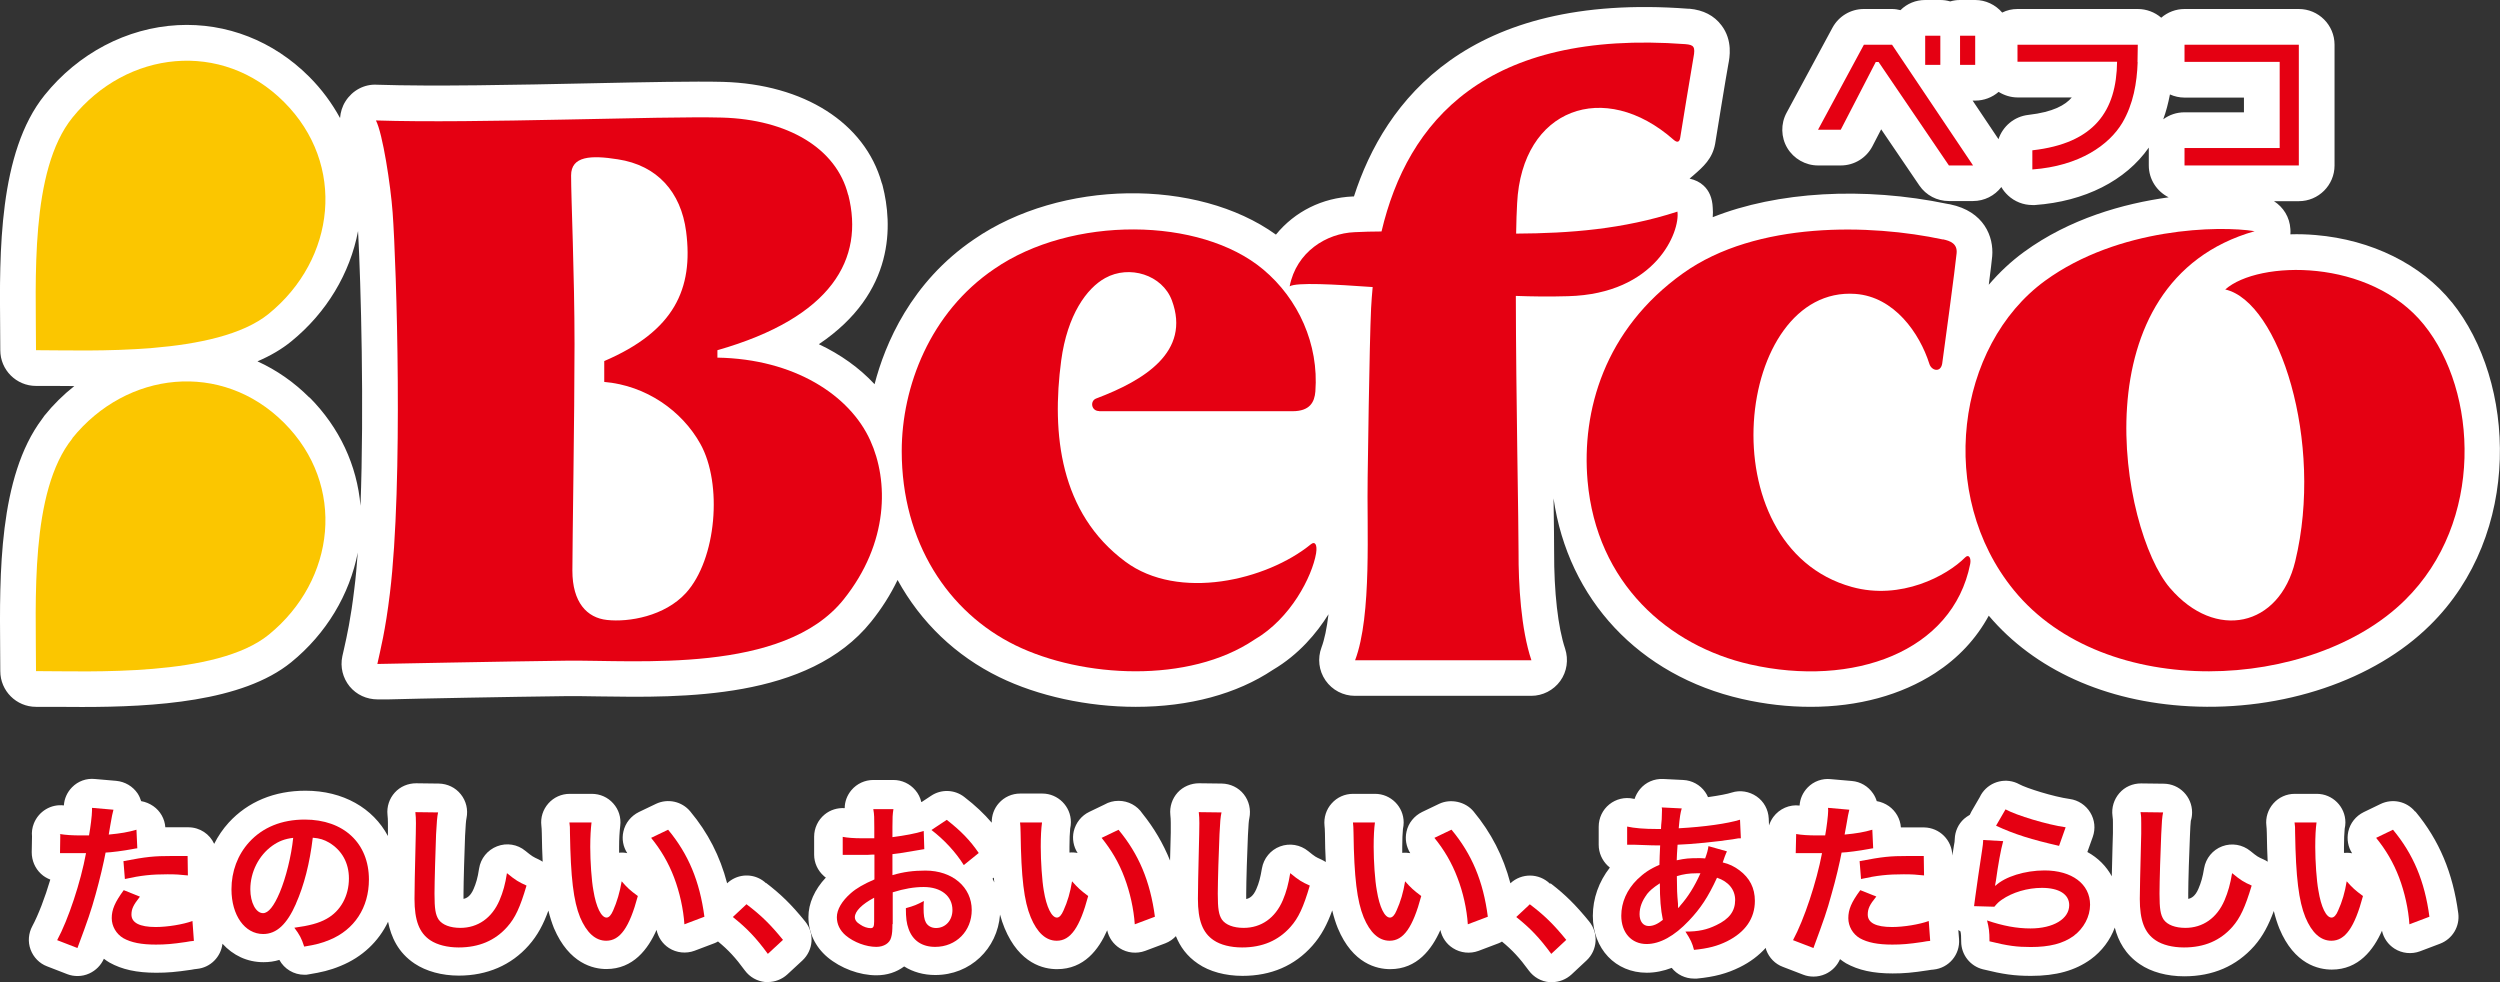
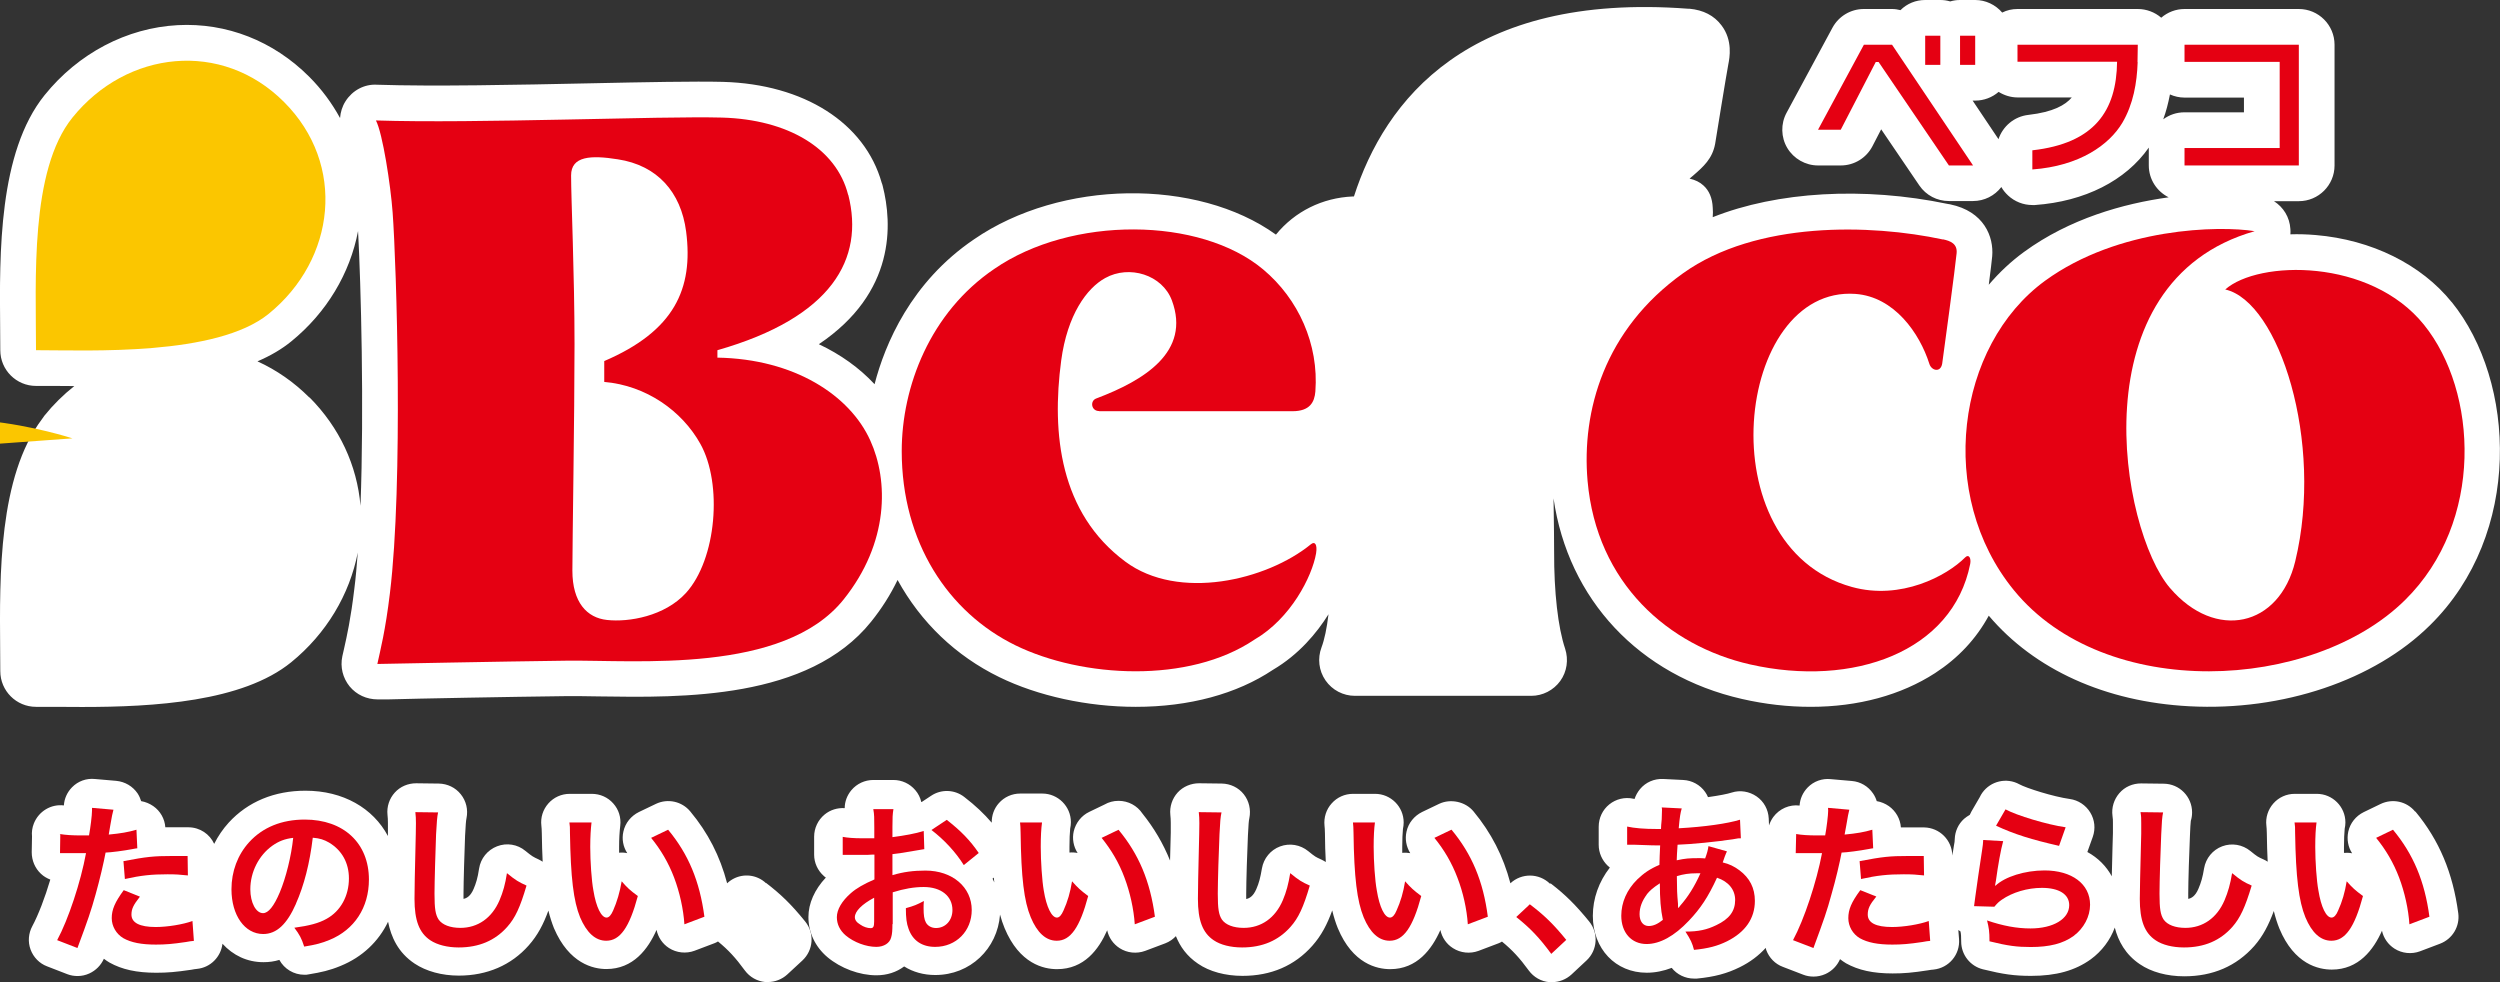
<svg xmlns="http://www.w3.org/2000/svg" id="_レイヤー_2" width="174.97" height="68.76" version="1.1" viewBox="0 0 174.97 68.76">
  <rect x="0" y="0" width="174.97" height="68.76" fill="#333333" stroke="none" />
  <g>
    <path d="M171.6,21.16c-2.14-2.66-5.62-4.38-9.53-4.71-.59-.05-1.19-.07-1.77-.05.01-.12.01-.24,0-.37-.05-.83-.49-1.53-1.15-1.95h1.74c1.38,0,2.5-1.12,2.5-2.5V3.13c0-1.38-1.12-2.5-2.5-2.5h-8c-.6,0-1.18.22-1.63.61-.45-.39-1.04-.61-1.64-.61h-8.42c-.37,0-.74.08-1.07.25-.47-.55-1.16-.88-1.89-.88h-1.06c-.23,0-.46.03-.69.1-.23-.07-.46-.1-.69-.1h-1.06c-.66,0-1.27.25-1.73.71-.2-.05-.39-.08-.59-.08h-1.97c-.92,0-1.76.5-2.2,1.31l-3.21,5.95c-.42.77-.4,1.72.05,2.47.45.75,1.27,1.22,2.15,1.22h1.59c.94,0,1.79-.52,2.22-1.35l.61-1.18,2.67,3.93c.47.69,1.24,1.09,2.07,1.09h1.69c.79,0,1.51-.37,1.98-.98.12.22.28.41.47.59.46.43,1.07.67,1.7.67.06,0,.12,0,.18,0,3.49-.25,6.36-1.71,7.97-4.02v1.25c0,.98.57,1.82,1.39,2.23-3.19.44-6.94,1.5-10.12,3.82-.89.65-1.72,1.42-2.47,2.3.12-.91.22-1.75.24-1.99.12-1.37-.57-3.15-2.95-3.64-.07-.01-.15-.03-.18-.03-5.85-1.22-11.91-.87-16.43.93.02-.24.02-.47,0-.68-.03-.66-.25-1.18-.65-1.54-.25-.23-.57-.39-.97-.48.09-.07.18-.15.27-.23.69-.6,1.33-1.16,1.52-2.21.05-.31.78-4.82.92-5.55.09-.46.33-1.68-.48-2.74-.51-.68-1.27-1.07-2.24-1.16h-.1c-15.38-1.16-21.22,6.42-23.38,13.14h-.08c-2.13.09-4.06,1.05-5.38,2.67-5.52-3.97-15.06-3.85-21.13.33-4.41,2.99-6.23,7.32-6.96,10.14-1.06-1.14-2.39-2.09-3.9-2.8,5.39-3.62,5.14-8.44,4.47-11.07-.02-.09-.05-.18-.07-.22-1.18-4.2-5.44-6.91-11.11-7.07-1.94-.05-5.49.02-9.26.1-5.16.11-11.01.23-14.94.1-.9-.06-1.74.4-2.22,1.16-.23.36-.35.77-.38,1.17-.57-1.04-1.28-2.01-2.16-2.89-2.51-2.51-5.78-3.79-9.2-3.61-3.57.19-6.96,1.97-9.32,4.9C-.1,10.66-.04,17.7.01,22.92c0,.55.01,1.09.01,1.59,0,1.38,1.12,2.5,2.5,2.5.37,0,.79,0,1.25,0,.45,0,.93,0,1.43.01-.77.61-1.47,1.3-2.09,2.07-.07.09-.14.19-.17.24C-.1,33.38-.03,40.27.01,45.38c0,.55.01,1.09.01,1.59,0,1.38,1.12,2.5,2.5,2.5.37,0,.79,0,1.25,0,.61,0,1.28.01,1.98.01,5.02,0,11.22-.36,14.63-3.13,2.46-2,4.09-4.74,4.66-7.68-.07.91-.14,1.76-.24,2.53-.25,2.11-.52,3.31-.72,4.2l-.12.53c-.16.75.03,1.52.51,2.11.48.58,1.18.91,1.98.91h.69c2.12-.06,8.46-.18,12.52-.23.65,0,1.4,0,2.25.02,5.85.09,14.68.23,19.06-5.23.74-.92,1.36-1.9,1.85-2.92,1.63,2.97,4.07,5.31,7.12,6.8,2.7,1.32,6.18,2.08,9.55,2.08,3.74,0,7.07-.9,9.6-2.59,1.83-1.08,3.07-2.58,3.89-3.89-.12.99-.28,1.76-.49,2.32-.29.77-.19,1.63.28,2.31.47.68,1.24,1.08,2.06,1.08h12.34c.8,0,1.56-.39,2.03-1.04.47-.65.59-1.49.34-2.26-.5-1.49-.78-3.96-.77-6.78,0-.54-.01-1.91-.04-3.74,1.02,7.07,5.99,12.4,13.19,14.04,1.62.37,3.23.55,4.81.55,3.31,0,6.32-.82,8.7-2.36,1.62-1.05,2.88-2.4,3.76-4.02,3.2,3.78,8.17,6.03,14.03,6.34,6.56.35,12.97-1.83,16.85-5.67,6.5-6.39,6.02-17.05,1.52-22.62ZM152.89,6.83h4.16v1.03h-4.16c-.56,0-1.07.18-1.49.49.2-.54.35-1.12.47-1.74.32.14.66.22,1.02.22ZM138.06,7.04h.19c.6,0,1.18-.22,1.63-.61.4.25.86.39,1.33.39h3.79c-.45.53-1.29,1.02-3.03,1.22-1,.11-1.8.8-2.1,1.7l-1.81-2.7ZM21.65,27.82c-1.07-1.07-2.29-1.92-3.63-2.53.93-.4,1.71-.86,2.37-1.4,2.47-2.01,4.11-4.76,4.67-7.72.2,3.74.43,12.33.17,19.23-.24-2.83-1.47-5.48-3.57-7.59Z" fill="#fff" />
    <path d="M53.61,61.81c-.16-.15-.35-.28-.56-.37-.73-.32-1.58-.17-2.16.38h0c-.5-1.91-1.34-3.54-2.58-5.03-.59-.71-1.58-.92-2.4-.53l-1.19.57c-.55.27-.96.77-1.09,1.37-.12.52-.02,1.06.27,1.51-.19-.04-.38-.05-.57-.03,0-.14,0-.28,0-.41,0-.56.03-1.06.08-1.48.07-.57-.11-1.14-.49-1.56-.38-.43-.92-.67-1.5-.67h-1.55c-.57,0-1.11.24-1.49.67s-.56.99-.49,1.56c.02.17.02.24.03.53.01.74.03,1.39.06,1.99-.09-.06-.18-.11-.28-.16-.39-.18-.45-.21-.93-.6-.55-.46-1.31-.58-1.98-.32-.67.26-1.15.85-1.26,1.56-.1.68-.22,1.04-.38,1.42-.22.52-.5.66-.71.7,0-.11,0-.23,0-.38,0-.76.07-3.07.11-4.04.04-.74.06-1.05.1-1.23.12-.59-.02-1.2-.4-1.67-.37-.47-.94-.74-1.54-.75l-1.58-.02c-.58,0-1.12.23-1.5.65s-.57.99-.51,1.56c.02.21.03.33.03.56,0,.15,0,.37,0,.69,0,.08,0,.15,0,.23-1.04-1.95-3.13-3.17-5.77-3.17-2.18,0-4.03.77-5.37,2.23-.41.45-.75.95-1.02,1.49-.31-.68-.99-1.15-1.79-1.16-.73,0-.83,0-1.15,0-.17,0-.33,0-.48,0-.04-.59-.35-1.14-.84-1.48-.26-.18-.55-.3-.85-.35-.06-.19-.14-.37-.25-.54-.34-.5-.88-.82-1.49-.88l-1.5-.13c-.6-.06-1.18.15-1.6.58-.34.35-.54.79-.57,1.27-.9-.11-1.76.41-2.1,1.26-.12.3-.16.61-.13.91l-.02,1.11c0,.57.23,1.12.65,1.51.19.18.42.31.65.4-.37,1.25-.84,2.48-1.26,3.26-.27.5-.32,1.1-.12,1.64s.62.97,1.15,1.17l1.42.55c.23.09.48.13.72.13.28,0,.56-.06.82-.18.46-.21.82-.58,1.02-1.03.13.1.26.19.4.27.86.48,1.89.71,3.26.71.78,0,1.38-.05,2.46-.21.19-.04.24-.04.39-.06.95-.09,1.68-.84,1.79-1.76.74.81,1.72,1.29,2.87,1.29.39,0,.76-.05,1.11-.16.35.64,1.02,1.04,1.75,1.04.11,0,.21,0,.32-.03.85-.14,1.45-.27,2.22-.59,1.52-.62,2.66-1.71,3.32-3.09.21,1.06.7,2.16,1.86,2.93.81.54,1.91.84,3.09.84,1.98,0,3.67-.73,4.89-2.11.63-.71,1.03-1.48,1.38-2.44.11.45.24.85.39,1.23,1.06,2.48,2.75,2.86,3.67,2.86,1.88,0,2.92-1.4,3.51-2.74.11.52.42.98.87,1.27.53.34,1.2.41,1.79.19l1.4-.53c.08-.03.16-.07.24-.12.73.6,1.23,1.14,1.88,2.03.34.46.85.75,1.42.81.06,0,.13,0,.19,0,.5,0,.99-.19,1.36-.53l1.06-.98c.77-.72.86-1.91.19-2.73-.94-1.16-1.67-1.88-2.74-2.7Z" fill="#fff" />
    <path d="M108.48,61.85c-.77-.75-1.99-.76-2.77-.03h0c-.5-1.9-1.34-3.53-2.58-5.03-.57-.69-1.61-.91-2.41-.53l-1.19.57c-.55.27-.96.77-1.09,1.37-.12.52-.02,1.06.26,1.51-.18-.03-.37-.04-.56-.02,0-.14,0-.28,0-.41,0-.53.02-.96.05-1.27.03-.14.05-.29.05-.45,0-1.1-.9-2-2-2h-1.55c-.57,0-1.11.24-1.49.67-.38.42-.56.99-.5,1.56.02.17.02.24.03.53,0,.74.03,1.4.06,2.01-.1-.06-.2-.12-.31-.17-.38-.17-.43-.19-.92-.59-.55-.45-1.3-.58-1.97-.33-.67.25-1.15.84-1.27,1.54-.11.65-.21,1.03-.39,1.44-.22.52-.5.66-.71.7,0-.11,0-.23,0-.39,0-.77.07-3.04.12-4.06.04-.81.06-1.03.1-1.21.12-.59-.02-1.2-.39-1.67-.37-.47-.94-.74-1.54-.75l-1.59-.02c-.56,0-1.12.23-1.5.65s-.57.99-.51,1.56c.02.21.03.33.03.56,0,.15,0,.37,0,.69-.02.77-.03,1.41-.05,1.95-.48-1.19-1.12-2.28-1.94-3.3-.36-.54-.98-.88-1.66-.88h-.01c-.35,0-.69.09-.98.26l-1.06.51c-.55.26-.95.77-1.09,1.36-.12.52-.02,1.07.27,1.52-.19-.04-.38-.05-.57-.03,0-.14,0-.28,0-.41,0-.53.02-.96.05-1.27.03-.14.05-.29.05-.45,0-1.1-.9-2-2-2h-1.55c-.57,0-1.11.24-1.49.67-.34.38-.51.87-.5,1.37-.54-.63-1.14-1.2-1.92-1.8-.68-.53-1.62-.56-2.33-.08l-.65.43h-.03c-.07-.3-.21-.59-.42-.83-.38-.45-.94-.71-1.53-.71h-1.41c-.59,0-1.15.26-1.53.71-.3.36-.47.8-.47,1.26-.51-.03-1.01.12-1.41.45-.46.38-.73.95-.73,1.55v1.26c0,.57.25,1.11.68,1.49.04.04.09.08.14.11-.79.84-1.22,1.81-1.22,2.76,0,1.08.47,2.08,1.33,2.81.93.78,2.24,1.27,3.43,1.27.74,0,1.41-.22,1.94-.62.62.39,1.36.6,2.18.6,2.44,0,4.35-1.83,4.53-4.23.09.34.2.66.32.95,1.04,2.5,2.74,2.87,3.67,2.87,1.9,0,2.92-1.38,3.51-2.72.11.51.42.96.87,1.25.53.34,1.19.41,1.79.19l1.41-.53c.29-.11.54-.29.74-.5.29.72.76,1.4,1.55,1.93.8.55,1.91.85,3.11.85,2,0,3.65-.71,4.89-2.11.63-.71,1.04-1.5,1.39-2.47.11.46.24.87.39,1.24,1.04,2.5,2.74,2.87,3.67,2.87,1.88,0,2.92-1.4,3.51-2.74.11.52.42.98.88,1.27.53.34,1.2.41,1.79.19l1.4-.53c.08-.03.16-.07.24-.12.73.6,1.23,1.14,1.88,2.03.34.46.86.76,1.43.81.06,0,.12,0,.19,0,.5,0,.99-.19,1.37-.54l1.05-.98c.77-.72.85-1.91.18-2.73-.93-1.14-1.65-1.86-2.69-2.66ZM69.47,61.49l.09-.07c0,.12.02.23.03.34-.04-.09-.08-.18-.12-.26Z" fill="#fff" />
    <path d="M169.02,56.79c-.59-.71-1.58-.92-2.41-.52l-1.18.57c-.55.27-.95.77-1.08,1.37-.11.52-.02,1.06.27,1.51-.19-.04-.38-.04-.57-.03,0-.14,0-.28,0-.41,0-.53.02-.96.05-1.28.03-.14.05-.29.05-.44,0-1.1-.9-2-2-2h-1.55c-.57,0-1.11.24-1.49.67-.38.43-.56,1-.49,1.56.02.17.02.23.03.53.01.74.03,1.39.06,1.99-.09-.06-.19-.12-.29-.16-.38-.17-.43-.19-.92-.59-.55-.45-1.3-.58-1.97-.33-.67.25-1.15.84-1.27,1.54-.1.62-.21,1-.4,1.44-.22.52-.5.66-.71.7,0-.11,0-.23,0-.38,0-.76.07-3.03.12-4.06.02-.54.04-.83.06-1.02.06-.18.09-.38.09-.59,0-1.1-.88-2-1.98-2.01l-1.59-.02c-.59,0-1.14.24-1.52.68s-.56,1.02-.48,1.6c.03.19.03.29.03.5,0,.15,0,.37,0,.69l-.03,1.01c-.02.85-.04,1.5-.05,2.02-.38-.7-.96-1.29-1.71-1.7l.38-1.06c.2-.57.14-1.19-.18-1.71-.31-.51-.84-.86-1.43-.94-1.15-.16-3.04-.76-3.53-1.03-.89-.49-2-.23-2.59.59-.07.1-.13.2-.18.31l-.58,1c-.04.08-.08.16-.12.24-.14.08-.27.17-.4.28-.4.36-.63.87-.65,1.4,0,.17-.02.26-.05.42-.04.25-.08.5-.12.75-.02-1.08-.89-1.95-1.97-1.97-.73,0-.83,0-1.15,0-.17,0-.33,0-.48,0-.04-.59-.35-1.14-.84-1.49-.26-.18-.55-.3-.85-.35-.06-.19-.14-.37-.26-.54-.34-.5-.88-.82-1.48-.87l-1.49-.13c-.59-.06-1.18.15-1.6.58-.34.35-.54.79-.57,1.27-.7-.09-1.41.22-1.84.8-.13.18-.23.38-.3.59l-.02-.49c-.03-.62-.34-1.19-.85-1.54s-1.15-.46-1.74-.27c-.31.1-.88.21-1.66.32-.05-.12-.12-.25-.2-.36-.35-.5-.92-.81-1.53-.84l-1.4-.07c-.64-.03-1.23.23-1.63.71-.17.21-.3.44-.38.69-.03,0-.06-.01-.09-.02-.59-.13-1.21.02-1.68.4-.47.38-.74.95-.74,1.56v1.27c0,.56.24,1.09.64,1.47.04.04.09.08.14.12-.77.99-1.19,2.16-1.19,3.38,0,2.31,1.59,3.98,3.77,3.98.59,0,1.18-.12,1.75-.34.37.47.95.75,1.56.75.07,0,.13,0,.2,0,1.23-.12,2.1-.35,3.01-.8.73-.36,1.33-.82,1.81-1.35.01.05.02.11.04.16.2.54.62.97,1.16,1.17l1.43.55c.23.09.47.13.72.13.28,0,.56-.06.83-.18.46-.21.82-.58,1.02-1.04.13.1.27.2.42.29.86.48,1.89.71,3.26.71.78,0,1.38-.05,2.48-.22.18-.03.24-.04.38-.05,1.08-.11,1.87-1.05,1.79-2.13l-.05-.64c.05.03.1.07.15.1.04.19.05.34.05.71,0,.92.63,1.72,1.52,1.94,1.42.35,2.2.46,3.37.46,1.76,0,3.08-.37,4.18-1.16.78-.57,1.36-1.35,1.68-2.22.24.94.74,1.88,1.75,2.56.8.55,1.91.85,3.11.85,2,0,3.65-.71,4.9-2.12.62-.71,1.01-1.48,1.37-2.45.11.45.24.86.39,1.23,1.04,2.5,2.74,2.87,3.67,2.87,1.88,0,2.92-1.39,3.51-2.72.11.51.42.96.87,1.25.53.34,1.2.41,1.79.19l1.4-.53c.87-.33,1.4-1.21,1.28-2.13-.38-2.84-1.33-5.1-2.99-7.11Z" fill="#fff" />
  </g>
  <g>
    <path d="M160.89,3.13v8.45h-8v-1.22h6.66v-6.03h-6.66v-1.2h8Z" fill="#e50012" />
    <path d="M127.24,9.08l3.21-5.95h1.97l5.67,8.45h-1.69l-4.92-7.24h-.2l-2.45,4.74h-1.59Z" fill="#e50012" />
    <path d="M149.61,4.36c-.05,1.43-.3,2.92-1.07,4.23-.92,1.55-3,3.03-6.3,3.27v-1.34c4.35-.49,5.89-2.76,5.93-6.2h-6.97v-1.19h8.42l-.02,1.22h.01Z" fill="#e50012" />
    <rect x="137.18" y="2.5" width="1.06" height="2.04" fill="#e50012" />
    <rect x="134.74" y="2.5" width="1.06" height="2.04" fill="#e50012" />
    <path d="M135.98,16.75c.53.11,1.02.31.96.97-.05.65-.96,7.42-1.01,7.73-.11.65-.75.5-.9.01-.68-2.14-2.45-4.69-5.17-4.89-8.4-.61-10.48,17.68-.25,20.51,3.43.95,6.65-.78,7.93-2.07.25-.25.43.04.35.46-1.22,6.14-8.18,8.67-15.41,7.03-5.7-1.3-10.74-5.67-11.37-12.85-.42-4.85,1.15-10.58,6.69-14.53,5.14-3.67,13.15-3.44,18.18-2.36h0Z" fill="#e50012" />
    <path d="M76.93,28.77c-.56,0-.66-.71-.21-.88,3.37-1.27,6.63-3.27,5.3-6.86-.67-1.8-2.98-2.51-4.67-1.57-1.29.71-2.65,2.57-3.08,5.78-.68,5.12-.09,10.66,4.48,14.06,3.73,2.78,9.9,1.32,13-1.21.27-.22.46,0,.36.64-.28,1.62-1.77,4.56-4.32,6.04-4.58,3.09-12.05,2.68-16.73.39-4.69-2.3-7.95-7.2-7.95-13.59,0-4.5,1.98-9.7,6.48-12.75,5.39-3.72,14.41-3.66,18.82.04,2.46,2.06,3.9,5.23,3.65,8.54-.06.74-.38,1.38-1.6,1.38h-13.53Z" fill="#e50012" />
    <path d="M151.88,41.16c3.17,3.7,7.65,2.73,8.76-1.88,2.02-8.35-1.14-18.17-4.9-19.02,2.33-2.06,10.15-2.2,13.91,2.47,3.76,4.66,4.24,13.79-1.33,19.27-6.47,6.39-20.98,7.13-27.37-.69-5.45-6.66-4.04-17.12,2.18-21.66,5.14-3.74,12.21-3.87,14.67-3.47-12.44,3.54-9.4,20.91-5.93,24.97h0Z" fill="#e50012" />
    <path d="M59.37,13.64c1.13,4.46-1.11,8.57-9.16,10.87v.52c5.38.09,9.27,2.63,10.7,5.8,1.28,2.81,1.32,7.15-1.87,11.13-4.2,5.24-14.51,4.22-19.4,4.28-4.77.06-12.68.22-13.23.23.21-.98.56-2.29.88-4.96.94-7.72.46-22.97.19-26.63-.14-1.92-.7-5.56-1.17-6.45,7.01.23,19.91-.32,24.23-.2,4.58.13,8,2.14,8.82,5.41h0ZM49.02,31.07c-1.29-2.32-3.8-4.09-6.73-4.34v-1.46c4.9-2.1,6.25-5.05,5.73-9.07-.36-2.76-2.02-4.63-4.78-5.05-1.89-.3-3.27-.23-3.27,1.13,0,1.64.24,6.92.24,11.83s-.15,13.92-.15,15.83c0,2.22,1.02,3.3,2.42,3.45,1.53.17,4.04-.26,5.53-1.89,2.14-2.36,2.57-7.63,1.01-10.43Z" fill="#e50012" />
-     <path d="M117.97,3.09c-13.99-1.04-19.46,5.4-21.28,13.11-.63,0-1.26.02-1.89.05-1.97.08-4.07,1.38-4.54,3.79.48-.29,3.13-.14,5.81.05-.05.49-.08.99-.11,1.48-.12,2.43-.24,11.8-.24,11.8-.07,3.5.31,9.7-.88,12.84h12.34c-.73-2.17-.91-5.31-.9-7.59.01-1.65-.18-10.93-.19-17.91,1.12.04,2.31.06,3.65.02,6.16-.16,7.85-4.52,7.66-5.92-3.81,1.24-7.56,1.52-11.29,1.54.01-.83.04-1.55.07-2.12.33-6.66,6.11-8.72,10.95-4.45.26.23.41.16.46-.12.05-.31.79-4.87.93-5.63.15-.77.02-.89-.56-.94h0Z" fill="#e50012" />
-     <path d="M5.07,30.68c-2.99,3.72-2.55,11.4-2.55,16.29,3.73,0,12.63.43,16.29-2.55,4.69-3.82,5.44-10.46,1.07-14.83s-11.02-3.62-14.82,1.08h0Z" fill="#fbc600" />
+     <path d="M5.07,30.68s-11.02-3.62-14.82,1.08h0Z" fill="#fbc600" />
    <path d="M5.07,8.23c-2.99,3.71-2.55,11.39-2.55,16.28,3.73,0,12.63.43,16.29-2.55,4.69-3.82,5.44-10.45,1.07-14.82-4.35-4.36-11.01-3.62-14.81,1.09Z" fill="#fbc600" />
    <path d="M4.18,58.37c.41.07.86.1,1.52.1.14,0,.26,0,.53,0,.1-.54.21-1.42.21-1.73,0-.05,0-.11,0-.2l1.5.13c-.05.17-.13.54-.22,1.09-.06.32-.07.38-.11.65.84-.08,1.37-.17,1.94-.34l.06,1.3c-.07,0-.19.03-.36.06-.58.11-1.48.23-1.86.24-.13.7-.41,1.9-.7,2.93-.33,1.18-.52,1.74-1.27,3.75l-1.42-.55c.78-1.44,1.65-4.07,2.02-6.09-.07,0-.13,0-.14,0h-.65c-.06,0-.17,0-.36,0-.21,0-.36,0-.46,0-.06,0-.11,0-.21,0l.02-1.31-.03-.02ZM9.79,62.76c-.45.57-.59.85-.59,1.25,0,.57.57.87,1.7.87.82,0,1.91-.18,2.57-.42l.1,1.39c-.21.02-.29.03-.56.08-.94.14-1.44.18-2.1.18-1.01,0-1.73-.14-2.28-.45-.49-.29-.81-.83-.81-1.4,0-.6.22-1.11.84-1.96l1.12.45h0ZM13.15,61.27c-.54-.06-.86-.08-1.42-.08-1.12,0-1.87.08-2.99.33l-.1-1.25c1.61-.31,2.15-.36,3.37-.36.31,0,.41,0,1.12,0,0,0,.02,1.35.02,1.35Z" fill="#e50012" />
    <path d="M20.72,63.24c-.64,1.46-1.37,2.13-2.3,2.13-1.29,0-2.22-1.31-2.22-3.13,0-1.25.43-2.41,1.24-3.3.95-1.04,2.28-1.58,3.89-1.58,2.72,0,4.49,1.65,4.49,4.2,0,1.96-1.02,3.51-2.75,4.22-.55.23-.98.34-1.78.47-.19-.59-.33-.84-.69-1.32,1.04-.14,1.72-.32,2.25-.62.99-.54,1.57-1.61,1.57-2.83,0-1.09-.49-1.97-1.39-2.51-.35-.2-.64-.3-1.14-.34-.21,1.78-.61,3.34-1.18,4.62h.01ZM19.06,59.19c-.95.68-1.54,1.84-1.54,3.05,0,.93.39,1.67.89,1.67.37,0,.76-.48,1.17-1.45.43-1.02.81-2.55.94-3.82-.59.07-1,.23-1.46.55Z" fill="#e50012" />
    <path d="M30.66,56.86c-.07.33-.09.66-.14,1.53-.04,1.05-.11,3.35-.11,4.15,0,1.08.07,1.48.29,1.82.26.37.81.58,1.52.58,1.22,0,2.21-.69,2.74-1.93.25-.59.4-1.12.52-1.9.61.5.82.62,1.37.87-.45,1.53-.79,2.26-1.35,2.89-.85.96-1.98,1.44-3.4,1.44-.78,0-1.5-.18-1.98-.5-.78-.52-1.11-1.39-1.11-2.9,0-.59.02-1.72.09-4.56.01-.34.01-.58.01-.74,0-.32-.01-.48-.04-.77l1.58.02h0Z" fill="#e50012" />
    <path d="M41.4,57.56c-.05.42-.09.98-.09,1.72,0,.99.09,2.35.22,3.04.19,1.18.56,1.9.92,1.9.17,0,.32-.17.46-.49.27-.61.47-1.29.6-2.05.39.45.57.62,1.13,1.03-.59,2.21-1.25,3.13-2.21,3.13-.76,0-1.37-.56-1.83-1.64-.46-1.13-.66-2.77-.71-5.91,0-.39,0-.47-.04-.73,0,0,1.55,0,1.55,0ZM46.76,58.07c1.42,1.71,2.21,3.6,2.54,6.09l-1.4.53c-.07-1.06-.33-2.24-.72-3.27s-.93-1.95-1.61-2.78c0,0,1.19-.57,1.19-.57Z" fill="#e50012" />
-     <path d="M52.25,63.29c1.04.79,1.67,1.41,2.55,2.49l-1.06.98c-.82-1.12-1.47-1.8-2.45-2.58l.96-.9h0Z" fill="#e50012" />
    <path d="M62.46,64.65c0,.46-.02.73-.09.96-.1.4-.51.66-1.04.66-.71,0-1.57-.32-2.14-.8-.41-.35-.62-.79-.62-1.28,0-.53.35-1.13.98-1.68.4-.35.91-.64,1.65-.96v-1.74c-.07,0-.22,0-.47.02-.17,0-.33,0-.61,0-.17,0-.49,0-.62,0-.15,0-.25,0-.28,0-.05,0-.14,0-.24,0v-1.26c.3.06.76.1,1.36.1.11,0,.23,0,.4,0,.26,0,.33,0,.45,0v-.74c0-.65,0-.94-.07-1.3h1.41c-.06.36-.07.6-.07,1.24v.72c.85-.11,1.61-.25,2.19-.43l.04,1.27c-.2.03-.42.07-1.2.2-.38.07-.6.1-1.03.15v1.47c.77-.23,1.48-.32,2.31-.32,1.89,0,3.24,1.16,3.24,2.76,0,1.47-1.09,2.58-2.56,2.58-.92,0-1.57-.44-1.86-1.26-.14-.38-.19-.76-.19-1.45.58-.16.77-.24,1.26-.5-.02.21-.02.32-.02.5,0,.48.04.78.16,1,.13.24.39.39.71.39.67,0,1.15-.54,1.15-1.26,0-.97-.79-1.61-2.01-1.61-.68,0-1.37.12-2.17.37v2.23h-.02ZM61.18,62.83c-.85.45-1.35.95-1.35,1.36,0,.19.11.36.38.52.22.16.51.25.72.25.19,0,.25-.1.25-.47v-1.65h0ZM67.45,60.54c-.56-.9-1.39-1.79-2.26-2.45l1.07-.71c.98.76,1.64,1.44,2.24,2.32l-1.04.84h-.01Z" fill="#e50012" />
    <path d="M72.93,57.56c-.06.42-.09.98-.09,1.72,0,.99.09,2.35.21,3.04.19,1.18.56,1.9.92,1.9.17,0,.32-.17.46-.49.28-.61.48-1.29.6-2.05.4.45.58.62,1.13,1.03-.59,2.21-1.24,3.13-2.2,3.13-.76,0-1.37-.56-1.82-1.64-.47-1.13-.67-2.77-.71-5.91-.01-.39-.01-.47-.04-.73h1.55-.01ZM78.28,58.07c1.42,1.71,2.22,3.6,2.55,6.09l-1.41.53c-.07-1.06-.33-2.24-.72-3.27-.38-1.03-.93-1.95-1.6-2.78l1.19-.57h-.01Z" fill="#e50012" />
    <path d="M85.49,56.86c-.07.33-.1.66-.14,1.53-.05,1.05-.12,3.35-.12,4.15,0,1.08.07,1.48.29,1.82.26.37.81.58,1.52.58,1.23,0,2.21-.69,2.74-1.93.25-.59.39-1.12.52-1.9.61.5.81.62,1.37.87-.45,1.53-.79,2.26-1.35,2.89-.85.96-1.97,1.44-3.39,1.44-.79,0-1.51-.18-1.98-.5-.78-.52-1.11-1.39-1.11-2.9,0-.59.02-1.72.09-4.56.01-.34.01-.58.01-.74,0-.32-.01-.48-.04-.77l1.59.02h0Z" fill="#e50012" />
    <path d="M96.23,57.56c-.06.42-.09.98-.09,1.72,0,.99.09,2.35.22,3.04.19,1.18.55,1.9.92,1.9.17,0,.33-.17.46-.49.28-.61.48-1.29.6-2.05.4.45.58.62,1.13,1.03-.59,2.21-1.25,3.13-2.21,3.13-.76,0-1.37-.56-1.82-1.64-.46-1.13-.67-2.77-.71-5.91-.01-.39-.01-.47-.04-.73h1.55-.01ZM101.59,58.07c1.42,1.71,2.22,3.6,2.54,6.09l-1.4.53c-.07-1.06-.33-2.24-.73-3.27-.39-1.03-.93-1.95-1.61-2.78l1.19-.57h.01Z" fill="#e50012" />
    <path d="M107.07,63.29c1.04.79,1.67,1.41,2.55,2.49l-1.05.98c-.82-1.12-1.47-1.8-2.45-2.58l.96-.9h-.01Z" fill="#e50012" />
    <path d="M120.86,59.6c-.03.06-.08.17-.14.33-.11.32-.12.33-.15.43.46.11.79.27,1.17.55.72.54,1.08,1.24,1.08,2.14,0,1.23-.67,2.19-1.95,2.83-.67.33-1.31.5-2.31.6-.13-.49-.22-.69-.6-1.28.92,0,1.5-.13,2.16-.45.91-.43,1.32-.98,1.32-1.76,0-.72-.46-1.29-1.27-1.56-.62,1.35-1.16,2.16-1.97,3.01-1.02,1.08-2.03,1.63-2.96,1.63-1.06,0-1.77-.8-1.77-1.98,0-.93.39-1.82,1.12-2.54.46-.44.87-.73,1.55-1.02,0-.36.03-.81.05-1.36-.13,0-.74,0-1.84-.05h-.21s-.14,0-.26,0v-1.27c.51.11,1.17.17,2.12.17h.25c0-.15.02-.37.05-.68.01-.15.02-.43.02-.65,0-.05,0-.09-.02-.18l1.4.07c-.09.31-.14.6-.21,1.39,1.81-.1,3.42-.33,4.29-.6l.06,1.3c-.16,0-.2,0-.45.05-1.24.2-3.07.37-3.98.4-.04.49-.05.85-.06,1.09.61-.13.87-.15,1.56-.15.14,0,.23,0,.43.02.13-.36.2-.6.23-.86l1.28.36h0ZM115.26,62.6c-.33.44-.51.9-.51,1.38,0,.51.25.83.64.83.32,0,.63-.14.99-.43-.15-.73-.21-1.46-.21-2.56-.5.33-.69.5-.92.78h.01ZM117.48,63.54s.07-.1.12-.16c.53-.6.99-1.32,1.41-2.26-.13,0-.18,0-.29,0-.5,0-.91.06-1.36.2.01,1.04.01,1.15.08,1.94v.15c0,.06,0,.07.01.12h.02v.02Z" fill="#e50012" />
    <path d="M125.7,58.37c.4.07.85.1,1.52.1.13,0,.26,0,.52,0,.1-.54.21-1.42.21-1.73,0-.05,0-.11-.01-.2l1.49.13c-.05.17-.12.54-.21,1.09-.06.32-.07.38-.12.65.84-.08,1.37-.17,1.94-.34l.06,1.3c-.06,0-.18.03-.36.06-.58.11-1.48.23-1.85.24-.13.7-.41,1.9-.71,2.93-.32,1.18-.52,1.74-1.26,3.75l-1.43-.55c.78-1.44,1.65-4.08,2.03-6.09-.08,0-.13,0-.15,0h-.66c-.06,0-.17,0-.36,0-.21,0-.36,0-.45,0-.06,0-.12,0-.22,0l.03-1.31v-.02ZM131.31,62.76c-.46.56-.59.85-.59,1.25,0,.57.56.87,1.7.87.82,0,1.91-.18,2.57-.42l.1,1.39c-.2.02-.29.03-.55.08-.94.14-1.44.18-2.1.18-1.01,0-1.73-.14-2.28-.45-.49-.29-.8-.83-.8-1.4,0-.6.21-1.11.84-1.96l1.13.45h-.02ZM134.67,61.27c-.54-.06-.86-.08-1.43-.08-1.12,0-1.87.08-2.99.33l-.1-1.25c1.61-.31,2.15-.36,3.37-.36.31,0,.41,0,1.12,0l.02,1.35h0Z" fill="#e50012" />
    <path d="M140.2,58.86c-.17.62-.36,1.68-.51,2.78-.02.11-.04.22-.06.33l.03.02c.66-.63,2.06-1.07,3.43-1.07,1.92,0,3.19.95,3.19,2.4,0,.83-.44,1.66-1.16,2.19-.73.53-1.68.77-2.99.77-.97,0-1.6-.08-2.89-.4,0-.7-.04-.93-.17-1.46,1.11.38,2.08.56,3.04.56,1.6,0,2.71-.67,2.71-1.63,0-.76-.71-1.21-1.91-1.21-1.01,0-2.06.31-2.81.83-.21.15-.28.21-.52.49l-1.42-.04c.03-.2.03-.25.09-.68.1-.7.27-1.96.48-3.29.04-.27.06-.41.07-.66l1.42.08h-.02ZM140.35,56.64c.78.43,2.94,1.08,4.22,1.26l-.46,1.3c-1.93-.44-3.12-.81-4.41-1.41l.66-1.14h0Z" fill="#e50012" />
    <path d="M151.39,56.86c-.07.33-.09.66-.13,1.53-.05,1.05-.12,3.35-.12,4.15,0,1.08.07,1.48.29,1.82.26.37.81.58,1.52.58,1.22,0,2.21-.69,2.74-1.93.25-.59.4-1.12.53-1.9.61.5.81.62,1.37.87-.46,1.53-.8,2.26-1.35,2.89-.85.96-1.96,1.44-3.39,1.44-.79,0-1.51-.18-1.98-.5-.78-.52-1.11-1.39-1.11-2.9,0-.59.03-1.72.1-4.56,0-.34,0-.58,0-.74,0-.32,0-.48-.05-.77l1.59.02h-.02Z" fill="#e50012" />
    <path d="M162.13,57.56c-.06.42-.09.98-.09,1.72,0,.99.09,2.35.22,3.04.19,1.18.55,1.9.92,1.9.17,0,.33-.17.46-.49.28-.61.48-1.29.6-2.05.4.45.58.62,1.14,1.03-.59,2.21-1.25,3.13-2.21,3.13-.76,0-1.37-.56-1.82-1.64-.46-1.13-.67-2.77-.72-5.91,0-.39,0-.47-.04-.73h1.55-.01ZM167.48,58.07c1.42,1.71,2.22,3.6,2.55,6.09l-1.4.53c-.07-1.06-.33-2.24-.72-3.27s-.93-1.95-1.61-2.78l1.18-.57Z" fill="#e50012" />
  </g>
</svg>